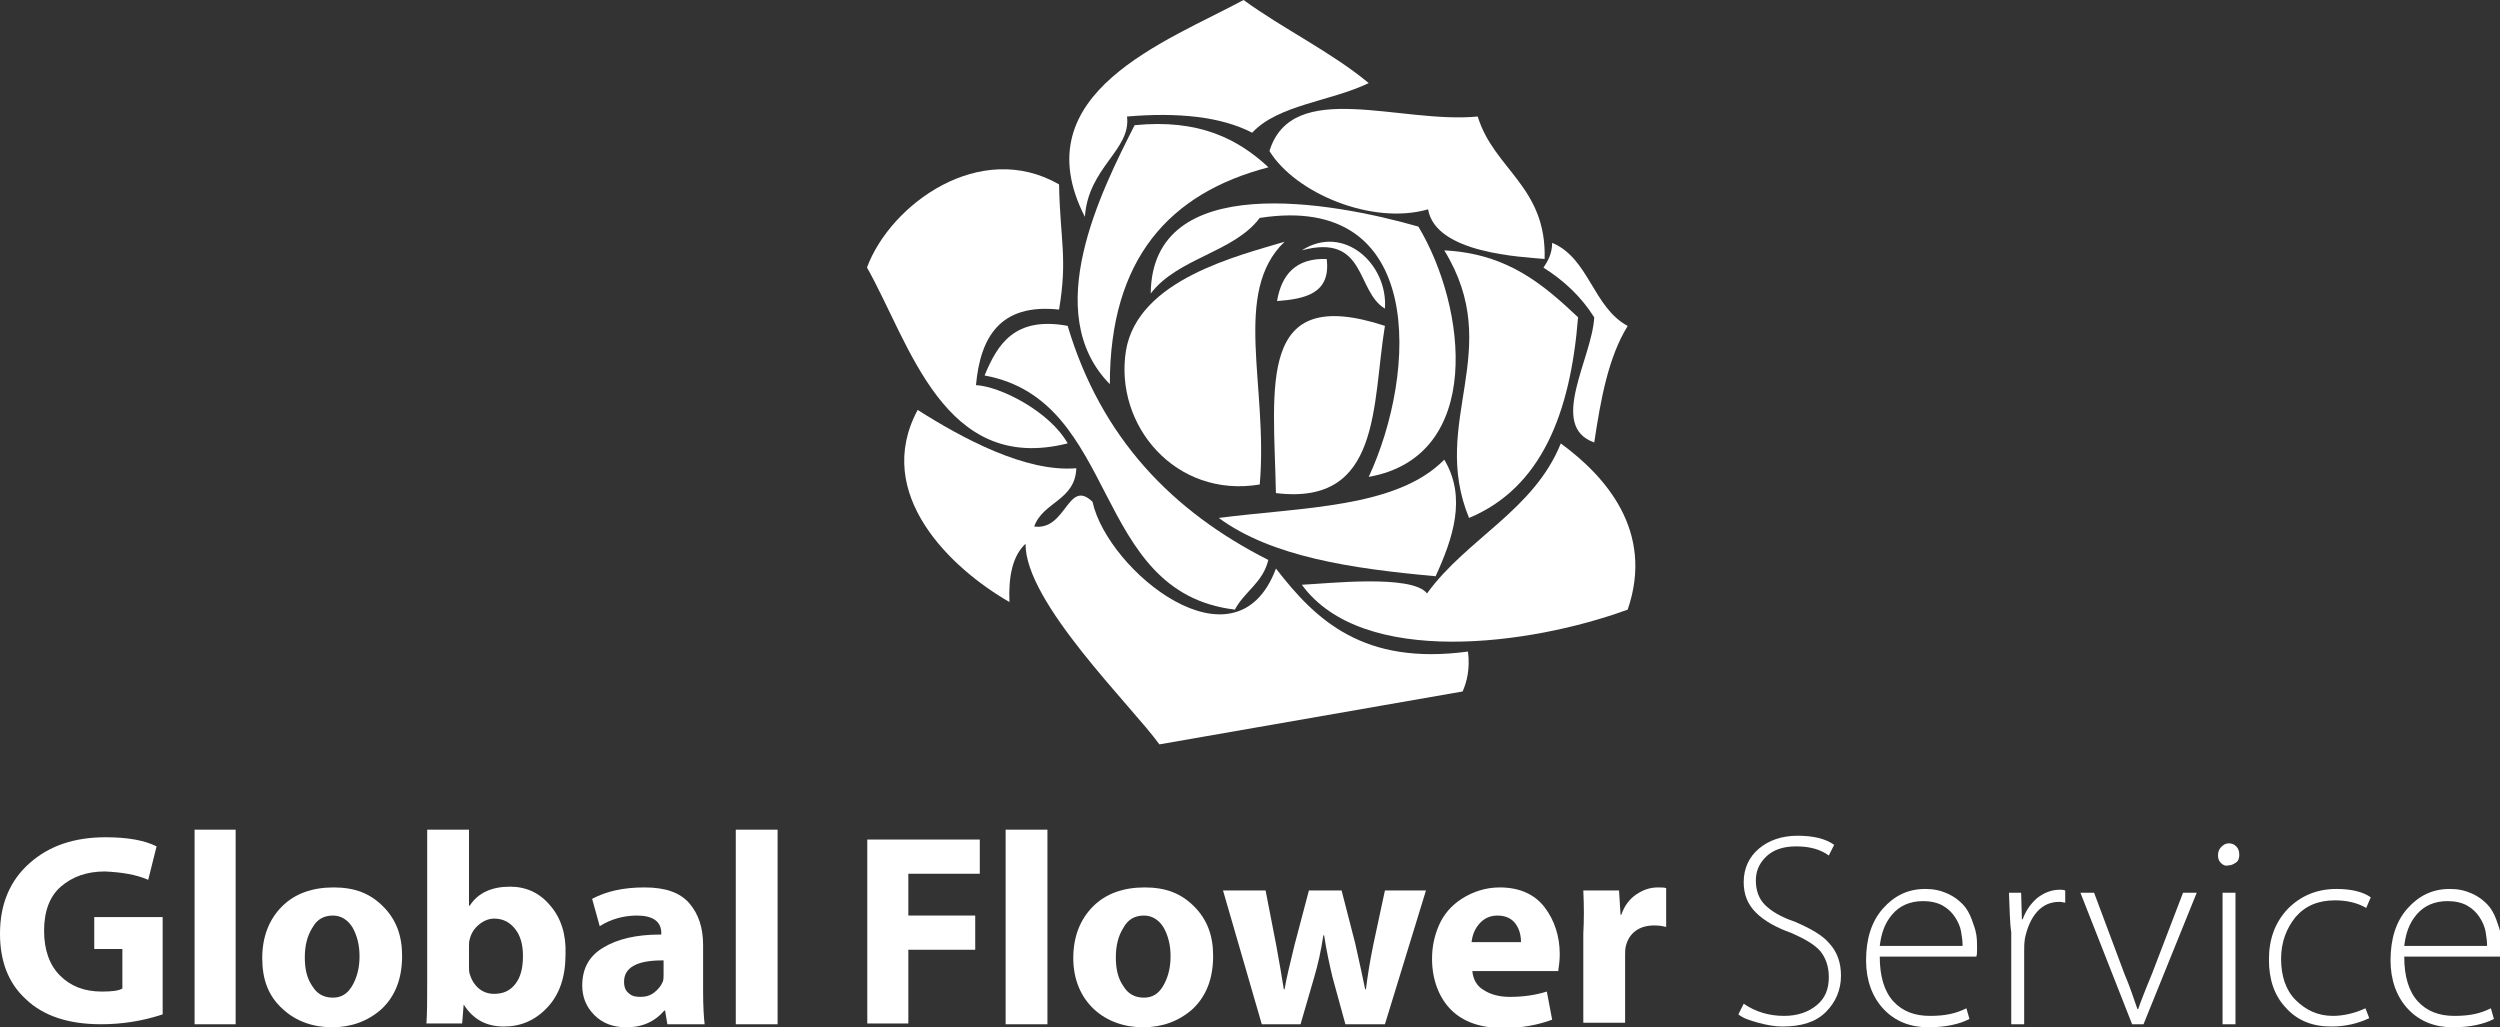
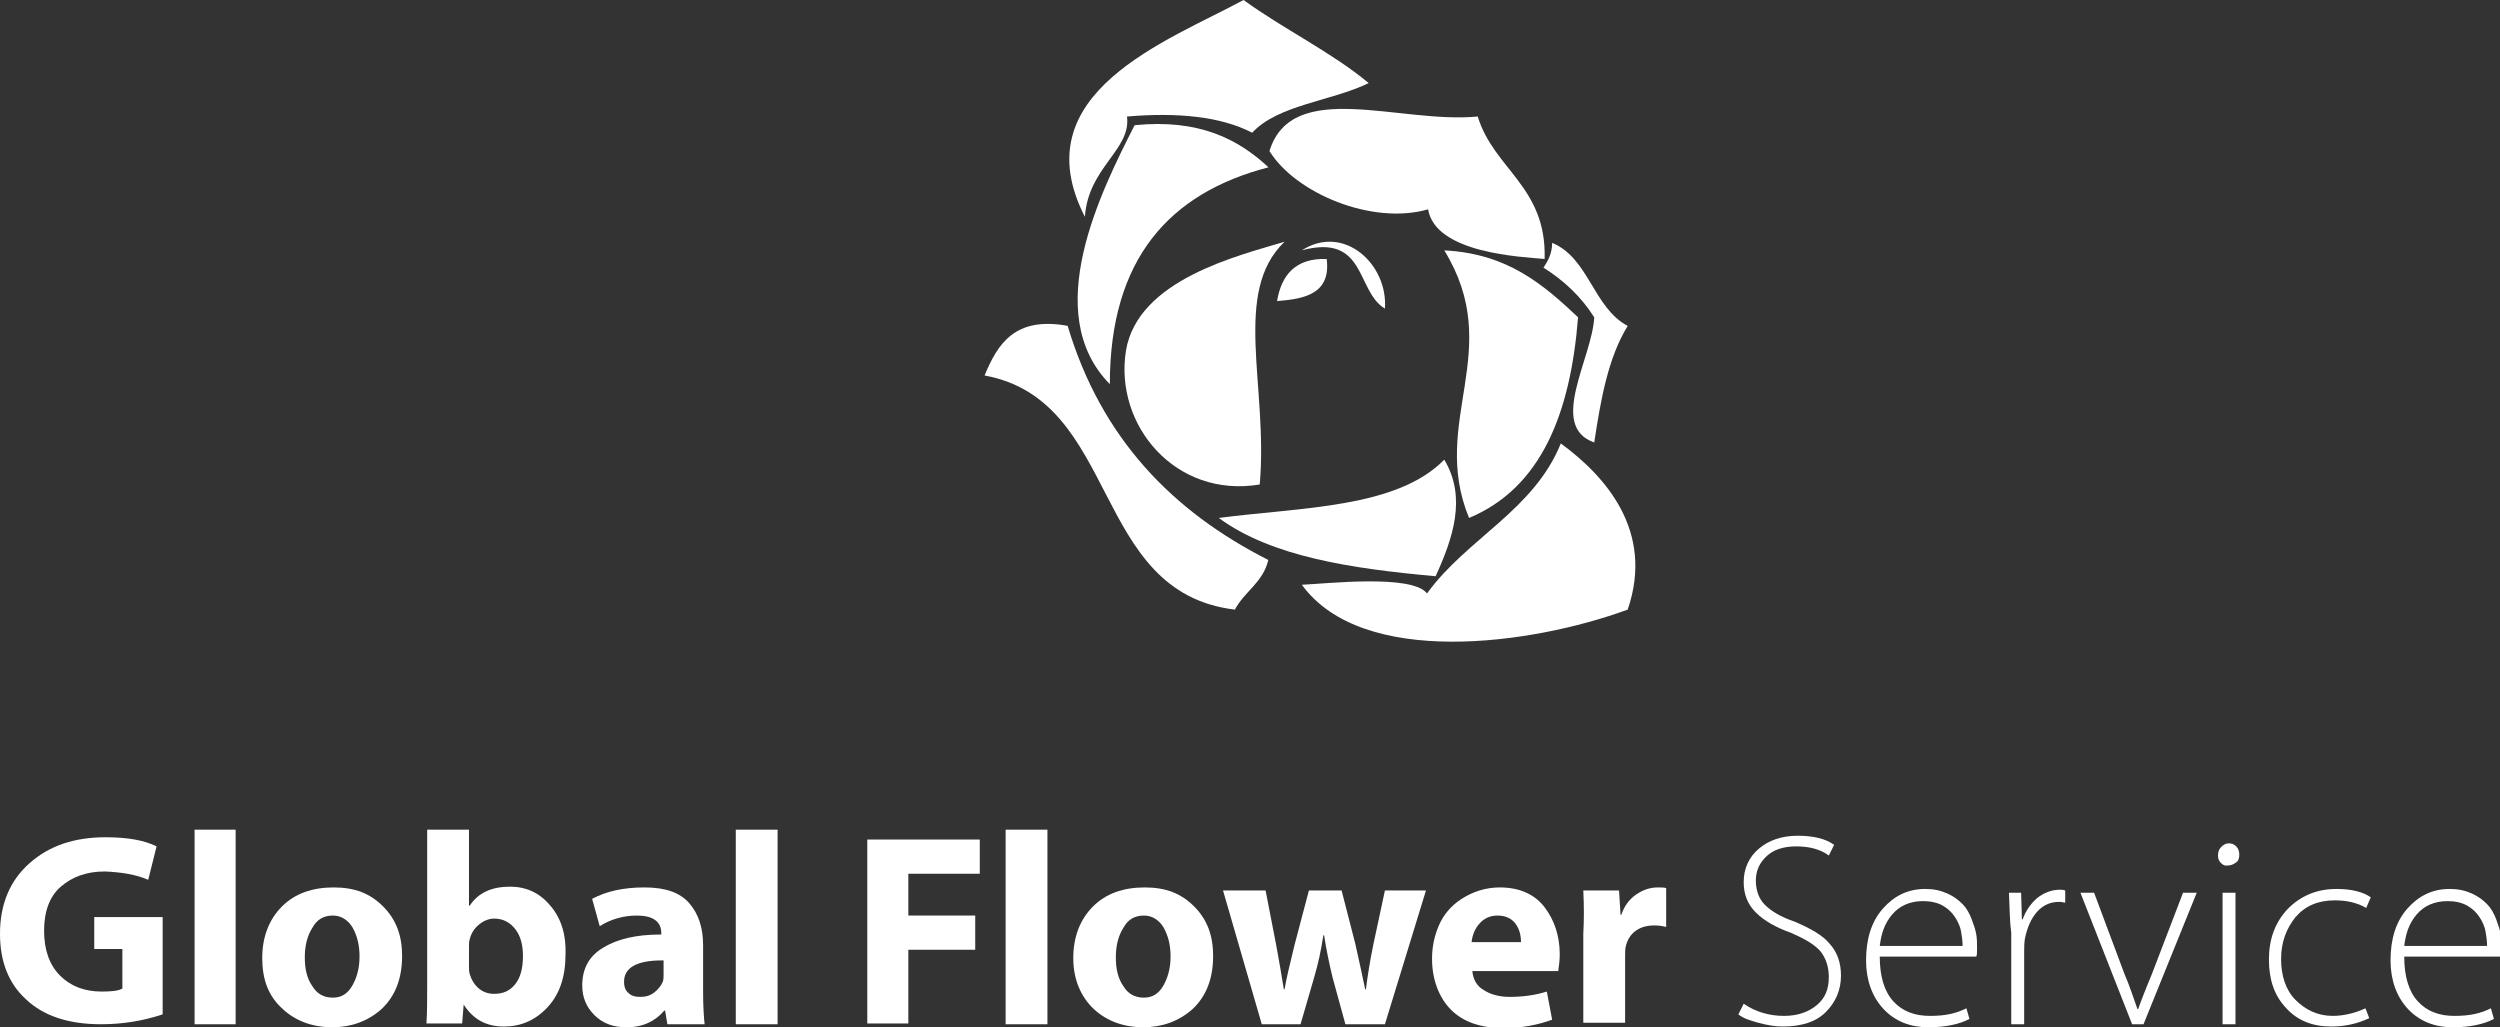
<svg xmlns="http://www.w3.org/2000/svg" version="1.1" viewBox="0 0 328.9 135.15">
  <rect x="0" y="0" width="328.9" height="135.15" fill="#333333" stroke="none" />
  <defs>
    <style>
      .cls-1 {
        fill: #fff;
      }
    </style>
  </defs>
  <g>
    <g id="Laag_1">
      <g>
        <g>
          <path class="cls-1" d="M182.2,40.6c.43-5.82-5.39-11.21-10.93-7.67,8.52-2.27,7.1,5.39,10.93,7.67Z" />
-           <path class="cls-1" d="M167.86,64.87c13.91,1.7,12.63-11.64,14.34-22-16.89-5.54-14.62,7.81-14.34,22Z" />
-           <path class="cls-1" d="M186.6,29.81c-11.36-3.26-35.06-7.52-35.21,8.8,3.55-4.68,10.93-5.39,14.34-9.94,21.86-3.41,20.73,20.3,14.34,34.07,15.19-2.7,12.92-22.29,6.53-32.93Z" />
          <path class="cls-1" d="M149.27,16.47c-4.4,8.66-12.49,24.7-3.26,34.07,0-16.47,7.81-25.13,20.87-28.53-3.97-3.69-9.09-6.39-17.6-5.54Z" />
          <path class="cls-1" d="M209.74,41.74c-.28,5.39-6.1,14.34,0,16.47.85-5.68,1.85-11.21,4.4-15.33-4.54-2.41-5.11-8.94-9.94-10.93,0,1.42-.57,2.41-1.14,3.26,2.7,1.7,4.97,3.83,6.67,6.53Z" />
          <path class="cls-1" d="M193.27,68.14c9.51-3.97,13.34-13.77,14.34-26.4-4.54-4.26-9.23-8.38-17.6-8.8,8.09,13.2-1.99,22.43,3.26,35.21Z" />
          <path class="cls-1" d="M168.01,39.61c3.69-.28,7.1-.99,6.53-5.54-4.12-.14-5.96,2.13-6.53,5.54Z" />
          <path class="cls-1" d="M165.73,63.74c1.14-12.92-3.69-25.27,3.27-31.94-6.1,1.85-19.31,4.97-20.87,14.34-1.56,9.8,6.53,19.45,17.6,17.6Z" />
-           <path class="cls-1" d="M140.47,58.34c-2.41-4.26-8.94-7.52-12.07-7.67.57-6.25,3.12-10.79,10.93-9.94,1.14-6.81.14-9.09,0-16.47-10.36-5.96-22.15,2.56-25.27,10.93,5.68,10.08,10.08,27.26,26.4,23.14Z" />
          <path class="cls-1" d="M190.01,60.47c-6.25,6.39-18.74,6.25-29.67,7.67,6.96,5.11,17.46,6.67,28.53,7.67,2.27-4.97,4.12-10.36,1.14-15.33Z" />
          <path class="cls-1" d="M205.34,58.34c-3.55,8.8-12.35,12.49-17.6,19.73-1.99-2.56-13.2-1.28-16.47-1.14,7.95,10.93,30.09,7.95,42.87,3.27,3.55-10.36-2.98-17.6-8.8-21.86Z" />
-           <path class="cls-1" d="M167.86,74.81c-5.25,14.05-22.15.28-24.13-8.8-3.27-3.12-3.41,3.83-7.67,3.26,1.14-3.26,5.39-3.41,5.54-7.67-6.67.57-15.05-3.97-20.87-7.67-5.96,11.07,4.4,20.87,12.07,25.27-.14-3.41.43-6.1,2.13-7.67-.14,7.67,14.05,21.44,17.6,26.4l39.89-6.96c.57-1.28.99-2.98.71-5.25-13.77,1.85-20.02-4.12-25.27-10.93Z" />
          <path class="cls-1" d="M167.01,19.87c3.41,5.54,13.49,9.79,20.87,7.67.99,5.82,12.35,6.25,15.33,6.53.28-9.51-6.67-11.78-8.8-18.74-10.22.99-24.42-5.11-27.4,4.54Z" />
          <path class="cls-1" d="M129.53,49.4c17.89,3.27,13.91,28.53,32.93,30.8,1.28-2.41,3.69-3.55,4.4-6.53-12.63-6.39-22-16.04-26.4-30.8-6.96-1.28-9.23,2.41-10.93,6.53Z" />
          <path class="cls-1" d="M148.27,15.33c6.67-.57,12.35,0,16.47,2.13,3.41-3.69,10.36-4.12,15.33-6.53-4.97-4.12-11.21-7.1-16.47-10.93-9.94,5.39-29.24,12.21-20.87,28.53.43-6.53,6.1-8.8,5.54-13.2Z" />
        </g>
        <g>
          <path class="cls-1" d="M0,122.85c0-3.9,1.3-7,3.9-9.3,2.6-2.3,5.9-3.4,10-3.4,2.9,0,5.1.4,6.7,1.2l-1.1,4.4c-1.6-.7-3.5-1-5.7-1.1-2.4,0-4.3.7-5.8,2s-2.2,3.3-2.2,5.8.7,4.5,2.1,5.9,3.2,2.1,5.5,2.1c1.3,0,2.2-.1,2.7-.4v-5.2h-3.7v-4.2h9v12.8c-2.7.9-5.4,1.3-8.1,1.3-4.3,0-7.6-1.1-9.9-3.3C1.1,129.35,0,126.45,0,122.85c0,.2,0,.1,0,0Z" />
          <path class="cls-1" d="M25.6,134.75v-25.6h5.4v25.6s-5.4,0-5.4,0Z" />
          <path class="cls-1" d="M34.5,126.05c0-2.8.9-5.1,2.6-6.8,1.7-1.7,4-2.5,6.8-2.5s4.8.8,6.5,2.5,2.5,3.8,2.5,6.5c0,3-.9,5.3-2.7,7-1.8,1.6-4,2.4-6.5,2.4s-4.8-.8-6.5-2.4c-1.9-1.7-2.7-3.9-2.7-6.7ZM40.1,125.95c0,1.6.3,2.8,1,3.8.6,1,1.5,1.5,2.7,1.5,1.1,0,1.9-.5,2.5-1.5s1-2.3,1-3.9c0-1.5-.3-2.7-.9-3.8-.6-1-1.5-1.6-2.6-1.6-1.2,0-2.1.5-2.7,1.6-.7,1.1-1,2.4-1,3.9Z" />
          <path class="cls-1" d="M56.1,134.75c.1-1.5.1-3.3.1-5.3v-20.3h5.5v10h.1c1.1-1.7,2.9-2.5,5.3-2.5,2.1,0,3.9.8,5.3,2.5,1.4,1.6,2.1,3.8,2,6.4,0,3-.8,5.3-2.4,7s-3.5,2.5-5.7,2.5c-2.4,0-4.1-1-5.3-2.9h0l-.2,2.5h-4.7v.1ZM61.7,127.15c0,.4,0,.7.1,1,.2.7.6,1.4,1.2,1.9s1.3.7,2,.7c1.2,0,2.1-.4,2.8-1.3s1-2.1,1-3.7c0-1.4-.3-2.6-1-3.5s-1.6-1.4-2.8-1.4c-.7,0-1.4.3-2,.8s-1,1.1-1.2,1.9c-.1.3-.1.7-.1,1v2.6Z" />
          <path class="cls-1" d="M76.6,129.65c0-2.2.9-3.9,2.8-5,1.8-1.1,4.3-1.7,7.4-1.7h.2v-.2c0-1.5-1.1-2.3-3.2-2.3-1.8,0-3.5.5-4.9,1.4l-1-3.6c1.9-1,4.1-1.5,6.9-1.5s4.7.7,5.9,2.1,1.8,3.2,1.8,5.5v6.1c0,2,.1,3.4.2,4.3h-4.9l-.3-1.8h-.1c-1.2,1.4-2.8,2.2-5,2.2-1.7,0-3.1-.5-4.2-1.6-1.1-1.1-1.6-2.4-1.6-3.9ZM82.1,129.15c0,.7.2,1.2.6,1.5.4.4.9.5,1.6.5s1.3-.2,1.8-.6.9-.9,1.1-1.4c.1-.3.1-.6.1-.9v-1.9h-.2c-3.4,0-5,1-5,2.8Z" />
          <path class="cls-1" d="M96.8,134.75v-25.6h5.5v25.6s-5.5,0-5.5,0Z" />
          <path class="cls-1" d="M114.1,134.75v-24.3h14.8v4.5h-9.4v5.5h8.8v4.5h-8.8v9.7h-5.4v.1Z" />
          <path class="cls-1" d="M132.3,134.75v-25.6h5.5v25.6s-5.5,0-5.5,0Z" />
          <path class="cls-1" d="M141.2,126.05c0-2.8.9-5.1,2.6-6.8s4-2.5,6.8-2.5,4.8.8,6.5,2.5,2.5,3.8,2.5,6.5c0,3-.9,5.3-2.7,7-1.8,1.6-4,2.4-6.5,2.4s-4.8-.8-6.5-2.4-2.7-3.9-2.7-6.7ZM146.8,125.95c0,1.6.3,2.8,1,3.8.6,1,1.5,1.5,2.7,1.5,1.1,0,1.9-.5,2.5-1.5s1-2.3,1-3.9c0-1.5-.3-2.7-.9-3.8-.6-1-1.5-1.6-2.6-1.6-1.2,0-2.1.5-2.7,1.6-.7,1.1-1,2.4-1,3.9Z" />
          <path class="cls-1" d="M160.9,117.15h5.6l1.4,7.2c.4,2.1.7,4,1,5.8h.1c.2-1.3.7-3.3,1.3-5.8l1.9-7.2h4.3l1.8,7c.6,2.6,1,4.6,1.3,6h.1c.2-1.6.5-3.6,1-6l1.5-7h5.4l-5.4,17.6h-5.2l-1.7-6.2c-.4-1.7-.8-3.5-1.1-5.5h-.1c-.3,2-.7,3.8-1.2,5.5l-1.8,6.2h-5.1l-5.1-17.6Z" />
          <path class="cls-1" d="M188.4,126.15c0-1.6.3-3,.9-4.4s1.6-2.6,3-3.5,3.1-1.5,5-1.5c2.6,0,4.6.9,5.9,2.6s2,3.8,2,6.2c0,.8-.1,1.5-.2,2.2h-11.3c.1,1.1.6,2,1.5,2.5.9.6,2.1.9,3.4.9,1.7,0,3.3-.2,4.9-.7l.7,3.7c-1.9.7-4,1.1-6.4,1.1-3,0-5.3-.8-6.9-2.4s-2.5-4-2.5-6.7ZM193.6,123.95h6.5c0-.9-.2-1.7-.7-2.4-.5-.7-1.3-1.1-2.4-1.1-1,0-1.8.4-2.4,1.1-.6.7-.9,1.5-1,2.4Z" />
          <path class="cls-1" d="M208.3,117.15h4.7l.2,3.2h.1c.4-1.2,1.1-2.1,2-2.7s1.8-.9,2.8-.9c.5,0,.9,0,1.1.1v5.1c-.4-.1-.9-.2-1.5-.2-1,0-1.8.2-2.5.7s-1.1,1.2-1.3,2c-.1.4-.1.8-.1,1.2v8.9h-5.5v-11.7c.1-1.8.1-3.7,0-5.7Z" />
          <path class="cls-1" d="M228.7,133.45l.7-1.4c1.6,1.1,3.4,1.6,5.3,1.6,1.8,0,3.2-.5,4.3-1.4s1.6-2.1,1.6-3.7c0-1.4-.4-2.5-1.1-3.4-.8-.9-2-1.6-3.8-2.4-2-.7-3.6-1.6-4.7-2.7s-1.6-2.4-1.6-4c0-1.8.7-3.3,2-4.4s3-1.7,5.1-1.7,3.7.4,4.8,1.2l-.7,1.4c-1.1-.8-2.5-1.2-4.3-1.2s-3.1.5-4,1.4-1.3,1.9-1.3,3.1c0,1.3.4,2.4,1.2,3.2.8.8,2.1,1.6,3.9,2.2,2.1.9,3.7,1.8,4.6,2.9,1,1.1,1.5,2.5,1.5,4.2,0,1.9-.7,3.5-2,4.8s-3.2,1.9-5.7,1.9c-1,0-2.1-.2-3.2-.5s-2-.6-2.6-1.1Z" />
          <path class="cls-1" d="M245.5,126.35c0-2.8.7-5.1,2.2-6.8s3.3-2.6,5.6-2.6c1.1,0,2,.2,2.9.6.9.4,1.5.9,2,1.4s.9,1.2,1.2,2,.5,1.4.6,2,.1,1.2.1,1.8c0,.5,0,.9-.1,1.1h-12.7c0,2.6.6,4.6,1.8,5.9s2.8,1.9,4.8,1.9,3.4-.3,4.8-1l.4,1.4c-1.3.7-3.2,1.1-5.4,1.1-2.4,0-4.4-.8-5.9-2.4s-2.3-3.8-2.3-6.4ZM247.3,124.45h10.9c0-.7-.1-1.3-.2-1.9s-.4-1.3-.8-1.9-.9-1.1-1.6-1.5-1.6-.6-2.6-.6c-1.7,0-3.1.6-4.1,1.8s-1.4,2.5-1.6,4.1Z" />
          <path class="cls-1" d="M264.3,117.45h1.6l.1,3.5h.1c.4-1.1,1-2,1.9-2.8.9-.7,1.9-1.1,3-1.1.2,0,.4,0,.7.1v1.6c-.2,0-.4-.1-.8-.1-1.1,0-2.1.4-2.9,1.3s-1.3,2.1-1.6,3.5c-.1.7-.1,1.2-.1,1.7v9.6h-1.7v-12.1c-.2-1.3-.2-3-.3-5.2Z" />
          <path class="cls-1" d="M273.7,117.45h1.8l4,10.7c.7,1.6,1.2,3.2,1.7,4.6h.1c.2-.6.8-2.2,1.8-4.6l4.1-10.7h1.8l-7,17.3h-1.5l-6.8-17.3Z" />
          <path class="cls-1" d="M292.2,113.55c-.3-.3-.4-.6-.4-1s.1-.8.4-1.1.6-.5,1-.5.7.1,1,.4.4.7.4,1.1-.1.8-.4,1-.6.4-1,.4c-.4.1-.7,0-1-.3ZM292.4,134.75v-17.3h1.7v17.3h-1.7Z" />
          <path class="cls-1" d="M298.5,126.25c0-2.7.8-4.9,2.5-6.7,1.7-1.7,3.8-2.6,6.4-2.6,2,0,3.5.4,4.5,1.1l-.6,1.4c-1.2-.7-2.6-1-4.1-1-2.2,0-3.9.7-5.2,2.2-1.2,1.5-1.9,3.3-1.9,5.5s.6,4.1,1.9,5.4,2.9,2.1,4.9,2.1c1.3,0,2.8-.3,4.3-1l.5,1.3c-1.5.7-3.1,1.1-5,1.1-2.5,0-4.5-.8-6-2.5-1.5-1.6-2.2-3.7-2.2-6.3Z" />
          <path class="cls-1" d="M314.5,126.35c0-2.8.7-5.1,2.2-6.8s3.3-2.6,5.6-2.6c1.1,0,2,.2,2.9.6s1.5.9,2,1.4.9,1.2,1.2,2,.5,1.4.6,2,.1,1.2.1,1.8c0,.5,0,.9-.1,1.1h-12.7c0,2.6.6,4.6,1.8,5.9s2.8,1.9,4.8,1.9,3.4-.3,4.8-1l.4,1.4c-1.3.7-3.2,1.1-5.4,1.1-2.4,0-4.4-.8-5.9-2.4s-2.3-3.8-2.3-6.4ZM316.3,124.45h10.9c0-.7-.1-1.3-.2-1.9s-.4-1.3-.8-1.9-.9-1.1-1.6-1.5-1.6-.6-2.6-.6c-1.7,0-3.1.6-4.1,1.8s-1.4,2.5-1.6,4.1Z" />
        </g>
      </g>
    </g>
  </g>
</svg>